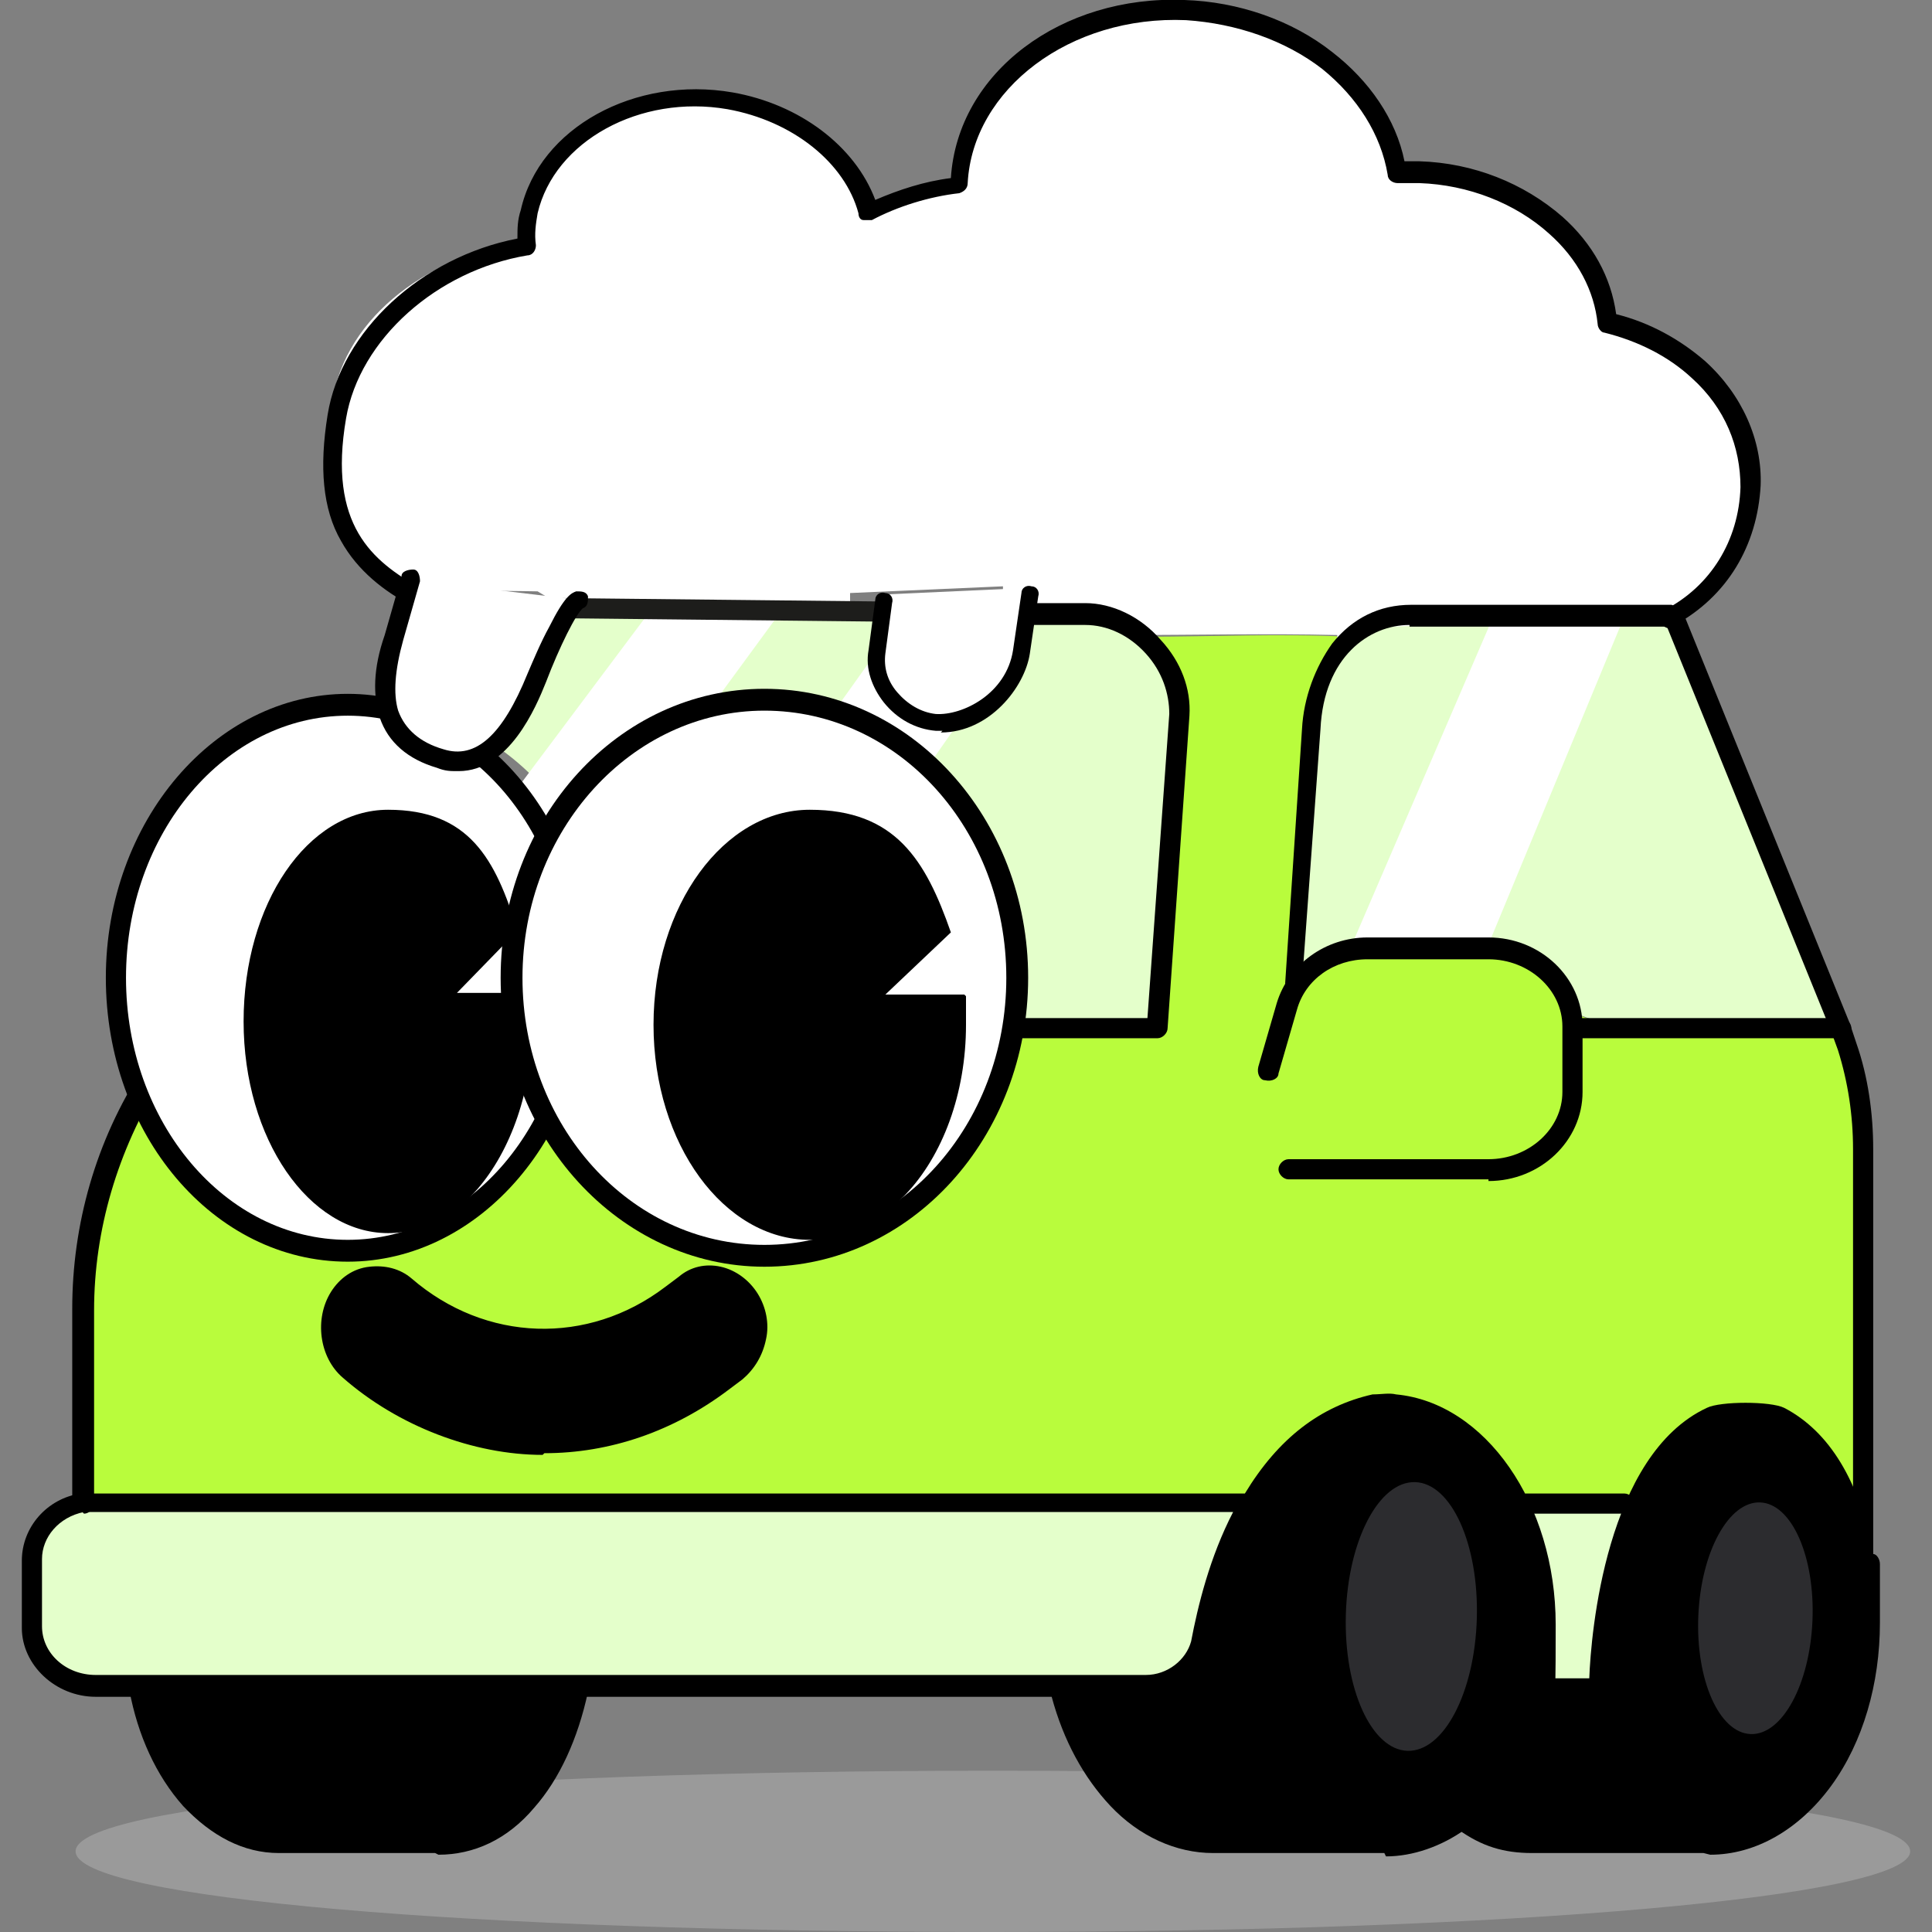
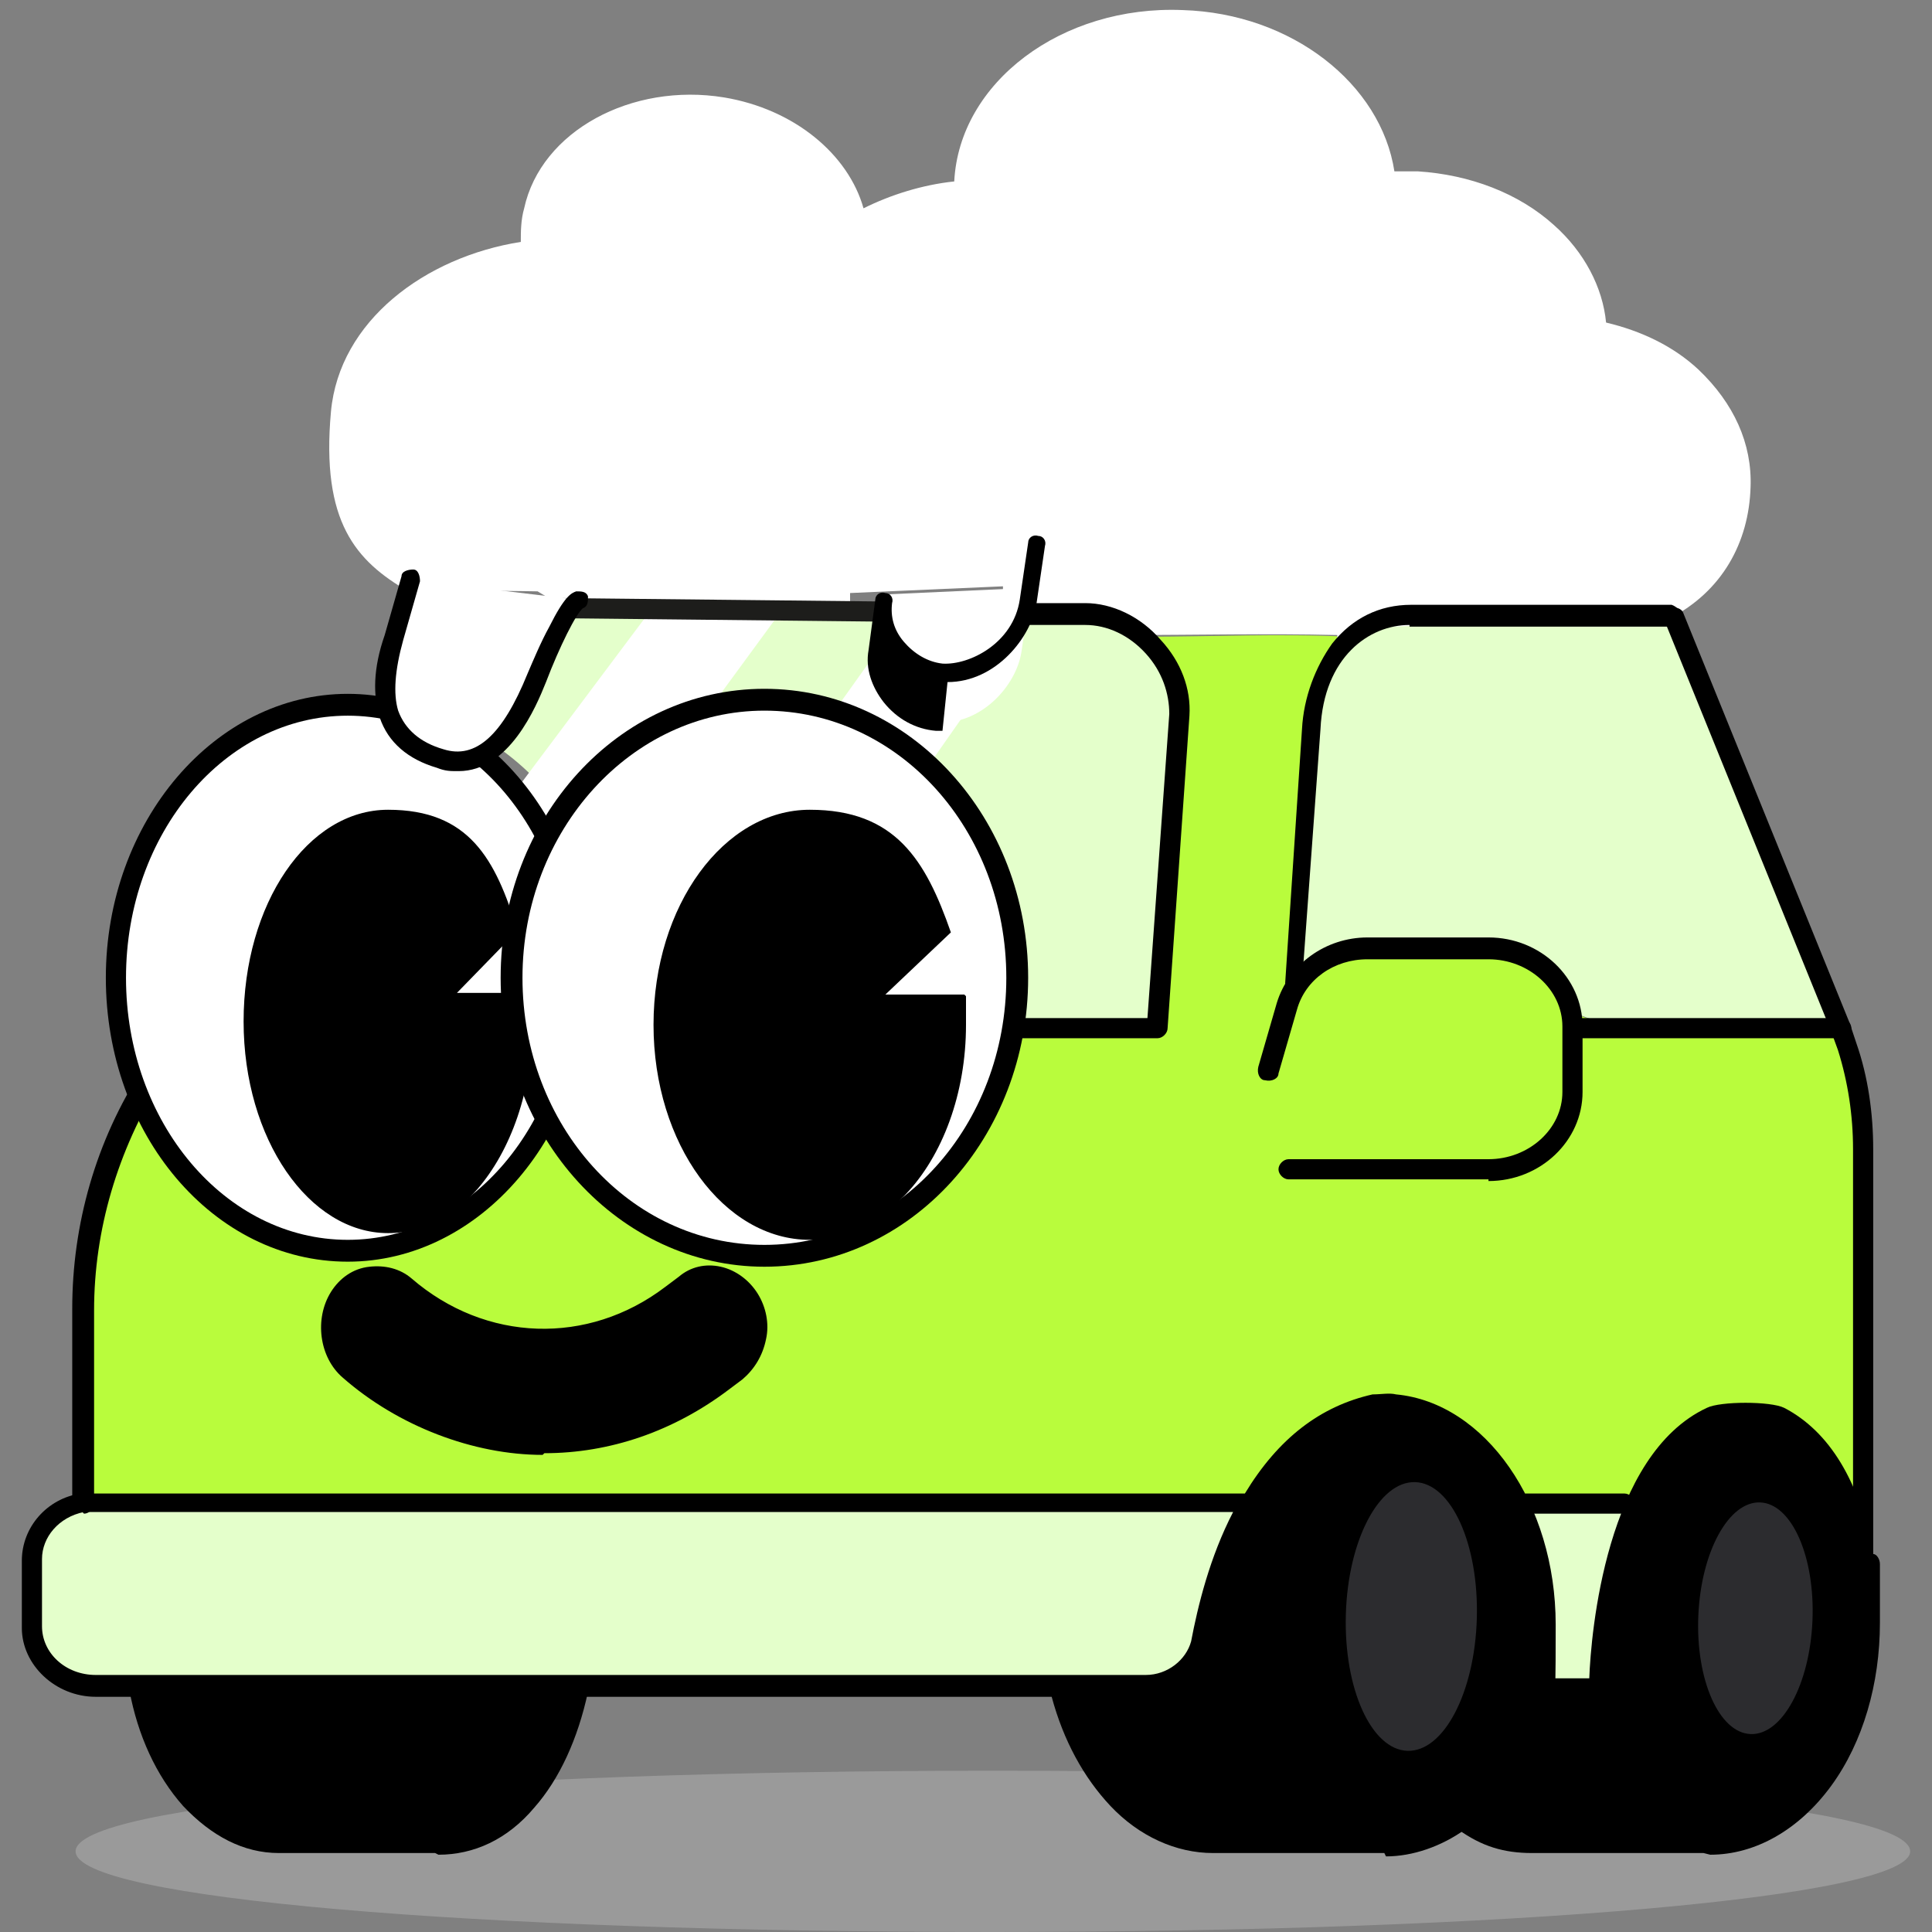
<svg xmlns="http://www.w3.org/2000/svg" id="Layer_1" version="1.1" viewBox="0 0 115 115">
  <rect x="0" y="0" width="115" height="115" fill="#808080" stroke="none" />
  <defs>
    <style>
      .st0 {
        fill: #b9fc3c;
      }

      .st1 {
        fill: #9a9a9a;
      }

      .st2 {
        fill: #1d1d1b;
      }

      .st3 {
        fill: #2c2c2f;
      }

      .st4 {
        fill: #e4ffcb;
      }

      .st5 {
        fill: #fff;
      }
    </style>
  </defs>
  <path class="st1" d="M113.7,110.2c0,2.7-23.6,4.8-54.6,4.8s-54.6-2-54.6-4.8,23.6-4.8,54.6-4.8,54.6,2,54.6,4.8Z" />
  <path class="st4" d="M64.6,36.5c3,0,5.8,3,5.6,6l-1.3,18.6h-8.9c.1-1,.2-2,.2-3,0-9.2-6.6-16.6-14.7-16.6s-9.3,2.7-12,6.9c-1-1.5-2.3-2.8-3.7-3.8,1.3-1.9,1.7-1.8,1.7-3.9l1.6-4.5,19,.2h8.8c0,0,3.6.1,3.6.1h0Z" />
  <path class="st4" d="M83.7,37.2c-2.4.1-4.4,1.6-5.1,4.1-1.2,5.6-2,11.1-1.3,16.8,3.5-3.6,9.5-2,14-1.2,1.6.4,2,3.2,2.7,3.5,4.8,1.9,10.3,1.4,15.6.8h0c0,0-9.8-24.1-9.8-24.1-5.3.3-10.8-.2-16.1.1h0Z" />
  <polygon class="st5" points="28.6 60.8 20.4 60.8 38.9 36.1 46.7 36.1 28.6 60.8" />
  <polygon class="st5" points="44.6 60.8 36.5 60.8 54.1 36.1 61.9 36.1 44.6 60.8" />
-   <polygon class="st5" points="86.7 60.8 78.5 60.8 88.8 36.9 96.6 36.9 86.7 60.8" />
  <path d="M8.2,100.4h26c-1.1,5.4-4.4,9.3-8.3,9.3h-9.3c-3.9,0-7.2-3.9-8.3-9.3h0Z" />
  <path d="M110.8,95c0,.5,0,1,0,1.6,0,7.3-4.3,13.1-9.5,13.1h-10.2c-1.6,0-3.1-.5-4.4-1.5,2.2-1.6,4-4.4,4.7-7.8h3.3s.2-13.2,6.7-16.2c.6-.3,3.4-.3,4,0,3.3,1.7,4.8,5.8,5.3,10.7h0Z" />
  <path d="M91.5,100.4c-.8,3.4-2.5,6.2-4.7,7.8-1.3.9-2.8,1.5-4.4,1.5h-10.2c-4.3,0-7.9-3.9-9.1-9.2h0c0,0,5,0,5,0,1.6,0,3-1.1,3.3-2.6.4-2.2,1.3-5.4,2.9-8.3,1.6-2.9,4-5.3,7.4-6,.4,0,.8-.1,1.3,0,5,.4,9,6.1,9,13.1s-.1,2.6-.4,3.8h0Z" />
  <path class="st0" d="M109.9,62.3l-.4-1.1c-5.3.6-10.8,1.1-15.6-.8-.7-.3-1.1-3.1-2.7-3.5-4.5-.8-10.5-2.4-14,1.2-.7-5.7.1-11.2,1.3-16.8.4-1.4.5-2.8,1.7-3.4-4-.2-8.1,0-12.1,0,1.1,1,2.2,3,2,4.6l-1.3,18.6h-8.9c-.6,4-2.5,7.5-5.2,9.9-.7.7-1.5,1.3-2.4,1.8-2.1,1.2-4.4,1.9-6.9,1.9-4.9,0-10.5-3.5-13.2-7.7-2.1,3.1-4,6.1-7.5,6.9-.9.2-1.7.3-2.6.3-6.1,0-11.3-4.3-13.3-10.4-2.7,4.2-4.1,9.1-4.1,14v11.6c.2,0,.5,0,.8,0h68.4l.3.2c1.6-2.9,4-5.3,7.4-6,.4,0,.8-.1,1.3,0,5,.4,9,6.1,9,13.1s-.1,2.6-.4,3.8h3.3s.2-13.2,6.7-16.2c.6-.3,3.4-.3,4,0,3.3,1.7,4.8,5.8,5.3,10.7h0v-26.6c0-2.1-.3-4.1-1-6.1h0Z" />
  <path class="st5" d="M79.6,38c1.1-.5,2.3-.7,3.4-.7,5.5-.3,11.1.2,16.6-.1v-.4h-.2c3.1-1.6,4.7-4.5,4.8-7.8.1-2.6-1-5-3.1-7-1.5-1.4-3.4-2.3-5.5-2.8-.2-2.1-1.3-4.2-3.1-5.8-2.1-1.9-5-3-8.1-3.2-.5,0-.9,0-1.4,0-.8-5.2-6.1-9.4-12.6-9.6-7.2-.3-13.3,4.3-13.6,10.2-1.9.2-3.8.8-5.4,1.6-.9-3.2-4.1-5.9-8.3-6.6-5.5-.9-10.9,2-11.9,6.6-.2.7-.2,1.4-.2,2-5.7.9-10.8,4.7-11.3,10.1-.6,6.6,1.5,8.9,4.6,10.7h1.7c0-.1,6,0,6,0l1.5.9,17.1.2v-1l9.1-.4v1.5h3.7c1.4,0,2.7.6,3.7,1.4,4.2,0,8.3-.1,12.5,0h0Z" />
  <path class="st4" d="M34.2,100.4H5.6c-2.1,0-3.8-1.6-3.8-3.5v-4c0-1.7,1.3-3.1,3-3.4.2,0,.5,0,.8,0h68.4l.3.2c-1.6,2.9-2.4,6.1-2.9,8.3-.3,1.5-1.7,2.6-3.3,2.6h-34Z" />
  <path class="st4" d="M91.5,100.4c-.5,0,.9-4.2.9-6.1,0,0-1.8-4.9-1.8-4.9h6.4s-1.6,6.2-1.7,8.4c0,1.5-.4,2.6-.7,2.6h-3,0Z" />
  <polygon class="st5" points="61.1 35 61.1 36.5 52.3 36.4 52.3 35.4 61.1 35" />
  <path d="M54.8,71.1c-.7.7-1.5,1.3-2.4,1.8.8-.5,1.6-1.1,2.4-1.8Z" />
  <path d="M44.5,77.4c.4.7.5,1.5.4,2.3s-.5,1.5-1.1,1.9l-.8.6c-3.1,2.4-6.8,3.7-10.6,3.7s-8.1-1.5-11.5-4.4c-1.2-1-1.4-2.9-.5-4.3.9-1.3,2.6-1.6,3.7-.6,4.7,4,11.1,4.2,15.9.5l.8-.6c1.2-.9,2.9-.6,3.7.8h0Z" />
  <path class="st5" d="M31.7,55.5l-.7.7c0-.6.2-1.3.3-1.9.2.4.3.8.5,1.2h0Z" />
  <path class="st5" d="M27.8,59.2l3.1-3c0,.7-.1,1.3-.1,2s0,.7,0,1h-3c0,0,0,0,0,0Z" />
  <path d="M4.9,90c-.3,0-.6-.3-.6-.6v-11.5c0-5,1.4-10,4.2-14.3.2-.3.6-.4.9-.2.3.2.4.6.2.9-2.6,4.2-4,8.9-4,13.7v11.5c0,.3-.3.6-.6.6Z" />
  <path class="st2" d="M24.2,43c-.1,0-.3,0-.4-.1-.3-.2-.3-.6-.1-.9l.7-1c.2-.3.6-.3.9-.1.3.2.3.6.1.9l-.7,1c-.1.2-.3.3-.5.3Z" />
  <path d="M110.9,95.6c-.3,0-.6-.3-.6-.6v-26.6c0-2-.3-4-.9-5.9l-.4-1.1-9.9-24.4c-.1-.3,0-.7.3-.8.3-.1.7,0,.8.3l9.9,24.4s0,0,0,0l.4,1.2c.7,2,1,4.2,1,6.3v26.6c0,.3-.3.6-.6.6Z" />
  <path class="st2" d="M52.3,37h0l-18.8-.2c-.3,0-.6-.3-.6-.6s.3-.6.6-.6l18.8.2c.3,0,.6.3.6.6,0,.3-.3.6-.6.6Z" />
  <path d="M68.9,61.8h-8.9c-.3,0-.6-.3-.6-.6s.3-.6.6-.6h8.3l1.3-18.1c0-1.2-.4-2.5-1.4-3.6-1-1.1-2.3-1.7-3.6-1.7h-3.6c-.3,0-.6-.3-.6-.7,0-.3.3-.6.6-.6h3.6c1.6,0,3.3.8,4.5,2.2,1.2,1.3,1.8,2.9,1.7,4.5l-1.3,18.6c0,.3-.3.6-.6.6Z" />
  <path d="M77.1,59.2s0,0,0,0c-.3,0-.6-.3-.6-.7l1-15.1c.1-1.9.8-3.7,1.8-5.1,1.2-1.5,2.8-2.3,4.7-2.3s0,0,0,0h15.5c.3.1.6.4.6.7s-.3.6-.6.6h-15.6c0-.1,0-.1,0-.1-2.4,0-5.1,1.9-5.3,6.2l-1.1,15.1c0,.3-.3.6-.6.6Z" />
  <path d="M109.6,61.8h-15.6c-.3,0-.6-.3-.6-.6s.3-.6.6-.6h15.6c.3,0,.6.3.6.6s-.3.6-.6.6Z" />
  <path d="M88.6,70.2h-11.9c-.3,0-.6-.3-.6-.6s.3-.6.6-.6h11.9c2.4,0,4.4-1.8,4.4-4v-3.9c0-2.2-2-4-4.4-4h-7.2c-2,0-3.7,1.2-4.2,3l-1.1,3.8c0,.3-.4.5-.8.4-.3,0-.5-.4-.4-.8l1.1-3.8c.7-2.3,2.9-3.9,5.4-3.9h7.2c3.1,0,5.6,2.4,5.6,5.3v3.9c0,2.9-2.5,5.3-5.6,5.3Z" />
  <path d="M82.4,110.3h-10.2c-2.2,0-4.4-1-6.1-2.8-1.6-1.7-2.8-3.9-3.5-6.5H5.7c-2.4,0-4.4-1.9-4.4-4.1v-4c0-2,1.5-3.7,3.5-4,.2,0,.5,0,.9,0h68.4s0,0,0,0c2-3.3,4.5-5.2,7.6-5.9.5,0,1-.1,1.4,0,5.3.5,9.5,6.5,9.5,13.7s-.1,2.7-.4,4c-.8,3.5-2.6,6.5-5,8.2-1.4,1-3.1,1.6-4.7,1.6ZM64,101c.6,2.2,1.7,4.2,3.1,5.6,1.5,1.6,3.3,2.4,5.2,2.4h10.2c1.4,0,2.8-.5,4-1.4,2.1-1.5,3.8-4.2,4.5-7.4.3-1.2.4-2.5.4-3.7,0-6.6-3.7-12.1-8.4-12.5-.3,0-.7,0-1.1,0-2.8.6-5.2,2.5-7,5.7-1.6,2.8-2.4,5.9-2.8,8.1-.4,1.8-2,3.1-3.9,3.1h-4.2ZM5.7,90c-.2,0-.4,0-.7,0-1.5.3-2.5,1.5-2.5,2.8v4c0,1.6,1.4,2.9,3.2,2.9h62.5c1.3,0,2.4-.9,2.7-2,.4-2.1,1.1-5,2.5-7.7H5.7Z" />
  <path d="M25.9,110.3h-9.3c-2.1,0-4-1-5.7-2.8-1.6-1.8-2.7-4.2-3.2-6.9,0,0,0,0,0,0,0,0,0-.1,0-.2,0-.3.3-.6.6-.6s.6.2.6.6c0,0,0,0,0,.1.5,2.5,1.6,4.8,3,6.3,1.4,1.6,3.1,2.4,4.8,2.4h9.3c1.7,0,3.4-.8,4.8-2.4,1.4-1.6,2.4-3.8,3-6.3,0-.3.3-.6.6-.6s.6.3.6.6h0c0,0,0,.1,0,.2-.6,2.8-1.7,5.2-3.2,6.9-1.6,1.9-3.6,2.8-5.7,2.8ZM7.6,100.4h0s0,0,0,0ZM8.8,100.2h0s0,0,0,0Z" />
  <path d="M101.4,110.3h-10.2c-1.7,0-3-.4-4.4-1.4-.3-.2-.3-.6-.1-.9.2-.3.6-.3.9-.1,1.2.8,2.2,1.2,3.7,1.2h10.2c4.9,0,8.9-5.6,8.9-12.5s0-.8,0-1.3c0,0,0-.2,0-.2-.3-3.7-1.4-8.4-4.9-10.2-.5-.2-3-.2-3.4,0-6,2.8-6.3,15.5-6.3,15.6,0,.3-.3.6-.6.6h-3.1c-.3,0-.6-.3-.6-.6s.3-.6.6-.6h2.5c.1-2.7,1-13.3,7-16.1.8-.4,3.8-.4,4.6,0,2.7,1.4,4.5,4.4,5.3,8.7.2,0,.4.3.4.6,0,0,0,0,0,.1,0,.1,0,.3,0,.6,0,.5,0,1.4,0,2.8,0,3.6-1,7.1-2.9,9.7-1.9,2.6-4.5,4.1-7.2,4.1Z" />
  <path d="M32.3,86.6c-4.1,0-8.6-1.7-11.9-4.6-1.4-1.2-1.7-3.5-.7-5.1.5-.8,1.3-1.4,2.3-1.5.9-.1,1.8.1,2.5.7,4.4,3.8,10.5,4,15.1.5l.8-.6c.7-.6,1.6-.8,2.5-.6.9.2,1.7.8,2.2,1.6.5.8.7,1.8.5,2.7h0c-.2,1-.7,1.8-1.4,2.4l-.8.6c-3.3,2.5-7.1,3.8-11,3.8ZM22.4,76.7c0,0-.2,0-.2,0-.5,0-1,.4-1.3.9-.7,1.1-.5,2.6.4,3.4,3.1,2.6,7.2,4.2,11.1,4.2s7.2-1.2,10.2-3.6l.8-.6c.5-.4.8-.9.9-1.5h0c.1-.7,0-1.3-.3-1.8-.3-.5-.8-.9-1.3-1-.5,0-1,0-1.4.3l-.8.6c-5.1,3.9-11.9,3.7-16.8-.5-.3-.3-.7-.4-1.2-.4Z" />
-   <path d="M99.4,37.4c-.2,0-.4-.1-.5-.3-.2-.3,0-.6.2-.8,2.7-1.4,4.4-4.1,4.5-7.3,0-2.4-.9-4.7-2.9-6.5-1.4-1.3-3.2-2.2-5.2-2.7-.2,0-.4-.3-.4-.5-.2-2-1.2-3.9-2.9-5.4-2-1.8-4.8-2.9-7.7-3-.5,0-.9,0-1.3,0-.3,0-.6-.2-.6-.5-.4-2.4-1.8-4.6-3.9-6.3-2.2-1.7-5.1-2.7-8.1-2.9-6.9-.3-12.7,4.1-13,9.7,0,.3-.2.5-.5.6-1.8.2-3.7.8-5.2,1.6-.2,0-.3,0-.5,0-.2,0-.3-.2-.3-.4-.8-3-3.9-5.5-7.8-6.2-5.2-.9-10.3,1.9-11.3,6.2-.1.6-.2,1.2-.1,1.9,0,.3-.2.6-.5.6-5.4.9-10,5-10.8,9.7-1.1,6.4,1.6,8.5,4.4,10.1.3.2.4.5.2.8-.2.3-.5.4-.8.2-1.5-.8-3.1-2-4.1-3.8-1.1-1.9-1.3-4.4-.8-7.5.8-5,5.6-9.4,11.3-10.5,0-.6,0-1.1.2-1.7,1.1-4.9,6.8-8,12.6-7,4,.7,7.3,3.2,8.5,6.4,1.4-.6,2.9-1.1,4.5-1.3C57,4.3,63.2-.3,70.5,0c3.2.1,6.4,1.2,8.8,3.1,2.2,1.7,3.8,4,4.3,6.5.3,0,.6,0,.9,0,3.2.1,6.2,1.3,8.5,3.3,1.8,1.6,2.9,3.6,3.2,5.8,2,.5,3.8,1.5,5.3,2.8,2.2,2,3.4,4.7,3.3,7.4-.2,3.6-2,6.6-5.1,8.3,0,0-.2,0-.3,0Z" />
  <g>
    <g>
      <ellipse class="st5" cx="20.7" cy="58.2" rx="13.8" ry="16.3" />
      <path d="M20.7,75.1c-8,0-14.4-7.6-14.4-16.9s6.5-16.9,14.4-16.9,14.4,7.6,14.4,16.9-6.5,16.9-14.4,16.9ZM20.7,42.6c-7.3,0-13.2,7-13.2,15.6s5.9,15.6,13.2,15.6,13.2-7,13.2-15.6-5.9-15.6-13.2-15.6Z" />
    </g>
    <path d="M31.7,59.3c0,.5,0,1.1,0,1.6,0,4-1.3,7.6-3.3,9.9-.6.7-1.3,1.2-2.1,1.7-1,.6-2.1.9-3.2.9-4.7,0-8.6-5.6-8.6-12.6s3.8-12.6,8.6-12.6,6.4,2.9,7.7,7.2l-3.6,3.7h4.4c0,0,0,0,0,0h0Z" />
  </g>
  <path d="M96.7,90.1h-5.9c-.3,0-.6-.3-.6-.6s.3-.6.6-.6h5.9c.3,0,.6.3.6.6s-.3.6-.6.6Z" />
  <g>
    <g>
      <ellipse class="st5" cx="45.5" cy="58.2" rx="15" ry="16.6" />
      <path d="M45.5,75.4c-8.6,0-15.7-7.7-15.7-17.2s7-17.2,15.7-17.2,15.7,7.7,15.7,17.2-7,17.2-15.7,17.2ZM45.5,42.3c-7.9,0-14.4,7.1-14.4,15.9s6.4,15.9,14.4,15.9,14.4-7.1,14.4-15.9-6.4-15.9-14.4-15.9Z" />
    </g>
    <path d="M57.5,59.3c0,.6,0,1.1,0,1.7,0,4.1-1.4,7.8-3.6,10.1-.7.7-1.4,1.3-2.2,1.8-1.1.6-2.2.9-3.5.9-5.1,0-9.3-5.7-9.3-12.8s4.2-12.8,9.3-12.8,6.9,3,8.4,7.3l-3.9,3.7h4.7c0,0,0,0,0,0h0Z" />
  </g>
  <ellipse class="st3" cx="104.4" cy="96.3" rx="6.9" ry="3.4" transform="translate(3.9 196.6) rotate(-87.6)" />
  <ellipse class="st3" cx="84" cy="96.2" rx="8" ry="3.9" transform="translate(-14.5 177.5) rotate(-88.4)" />
  <g>
    <path class="st5" d="M24.4,34.5l-1,3.5c-1.1,3.6-.5,6.2,2.8,7.2,2.8.8,4.4-1.8,5.7-4.8.6-1.4,1.9-4.5,2.5-4.7" />
    <path d="M27.2,45.9c-.4,0-.7,0-1.2-.2-1.7-.5-2.9-1.5-3.4-3-.4-1.3-.4-2.9.3-4.9l1-3.5c0-.3.4-.4.7-.4.3,0,.4.4.4.7l-1,3.5s0,0,0,0c-.5,1.8-.6,3.2-.3,4.2.4,1.1,1.3,1.9,2.7,2.3,1.9.6,3.5-.8,5-4.5.3-.7.8-1.9,1.3-2.8.9-1.8,1.3-2,1.6-2.1.3,0,.6,0,.7.3,0,.3,0,.6-.3.7-.4.3-1.4,2.3-2.2,4.4-.6,1.5-2.2,5.3-5.2,5.3ZM34.5,36.2s0,0,0,0c0,0,0,0,0,0ZM34.6,36.2h0Z" />
  </g>
  <g>
    <path class="st5" d="M61.3,35.4l-.5,3.4c-.3,2-2.4,4.4-5.1,4.2-2.2-.2-3.8-2.2-3.5-4.2l.4-3" />
-     <path d="M56.1,43.5c-.1,0-.3,0-.4,0-1.2-.1-2.3-.7-3.1-1.7-.7-.9-1.1-2-.9-3.1l.4-3c0-.3.3-.5.6-.4.3,0,.5.3.4.6l-.4,3c-.1.8.1,1.6.7,2.3.6.7,1.4,1.2,2.3,1.3,1.6.1,4.2-1.2,4.6-3.8l.5-3.4c0-.3.3-.5.6-.4.3,0,.5.3.4.6l-.5,3.4c-.3,2-2.4,4.7-5.3,4.7Z" />
+     <path d="M56.1,43.5c-.1,0-.3,0-.4,0-1.2-.1-2.3-.7-3.1-1.7-.7-.9-1.1-2-.9-3.1l.4-3c0-.3.3-.5.6-.4.3,0,.5.3.4.6c-.1.8.1,1.6.7,2.3.6.7,1.4,1.2,2.3,1.3,1.6.1,4.2-1.2,4.6-3.8l.5-3.4c0-.3.3-.5.6-.4.3,0,.5.3.4.6l-.5,3.4c-.3,2-2.4,4.7-5.3,4.7Z" />
  </g>
</svg>